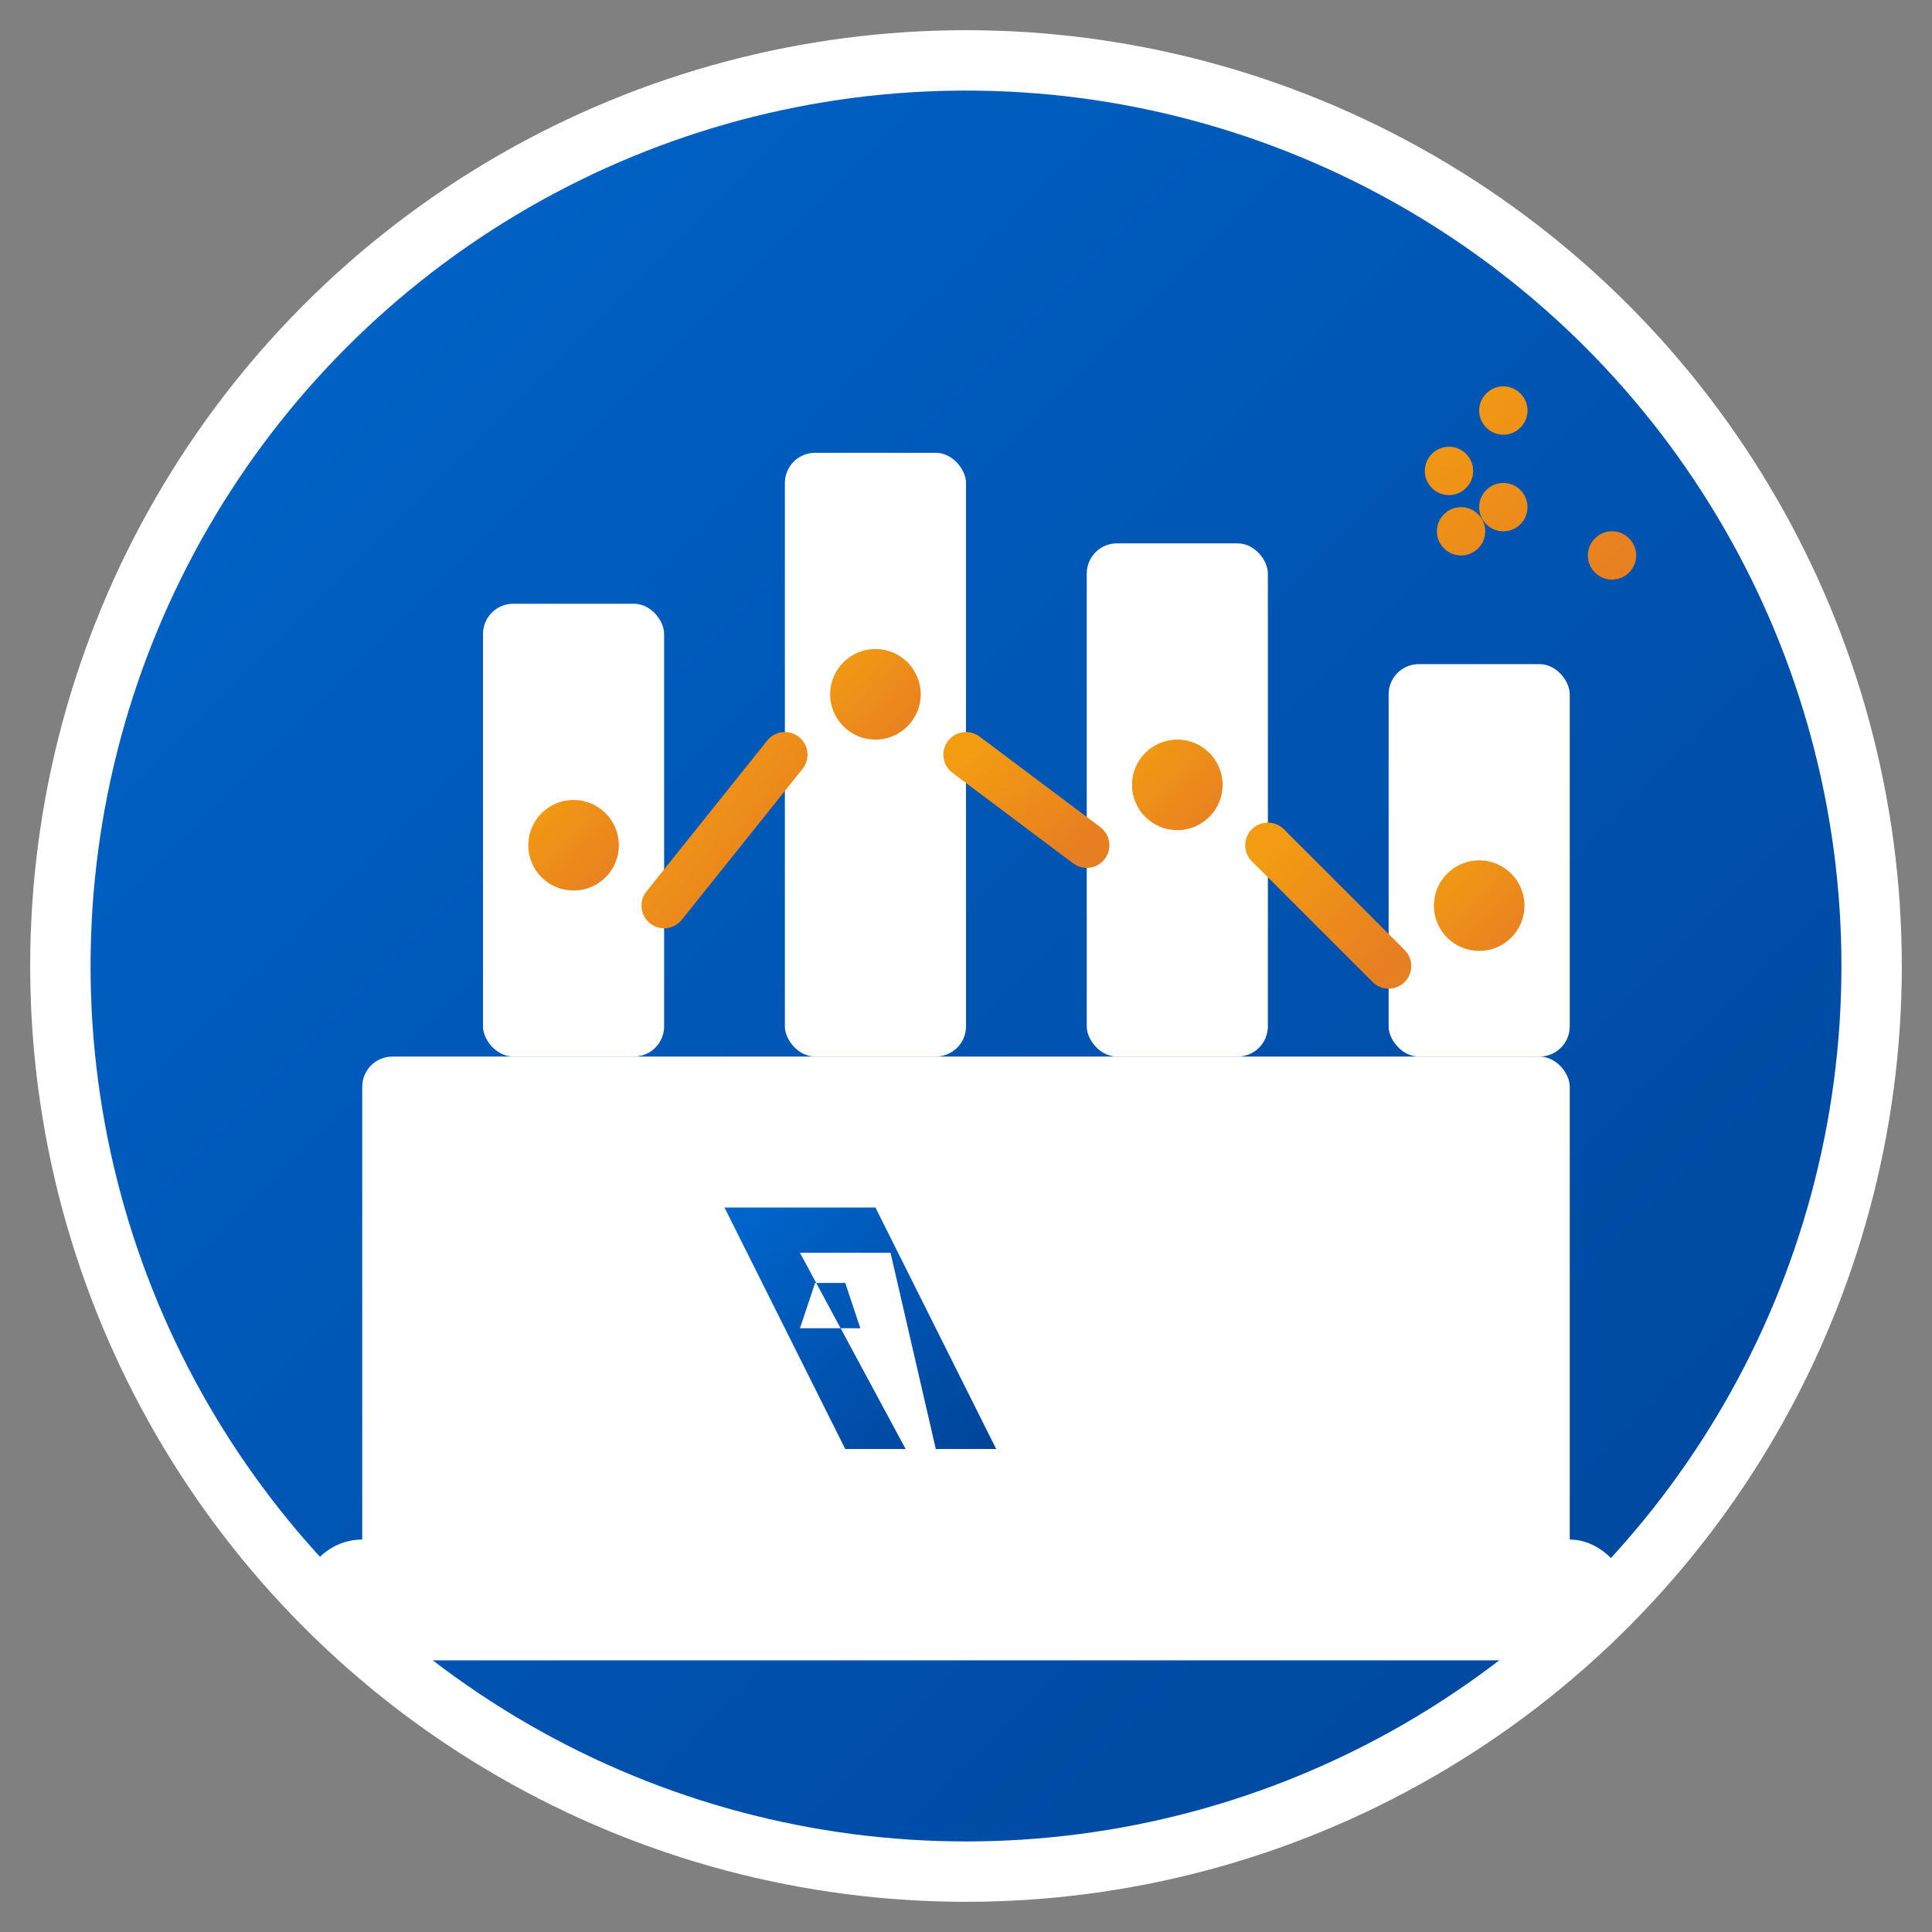
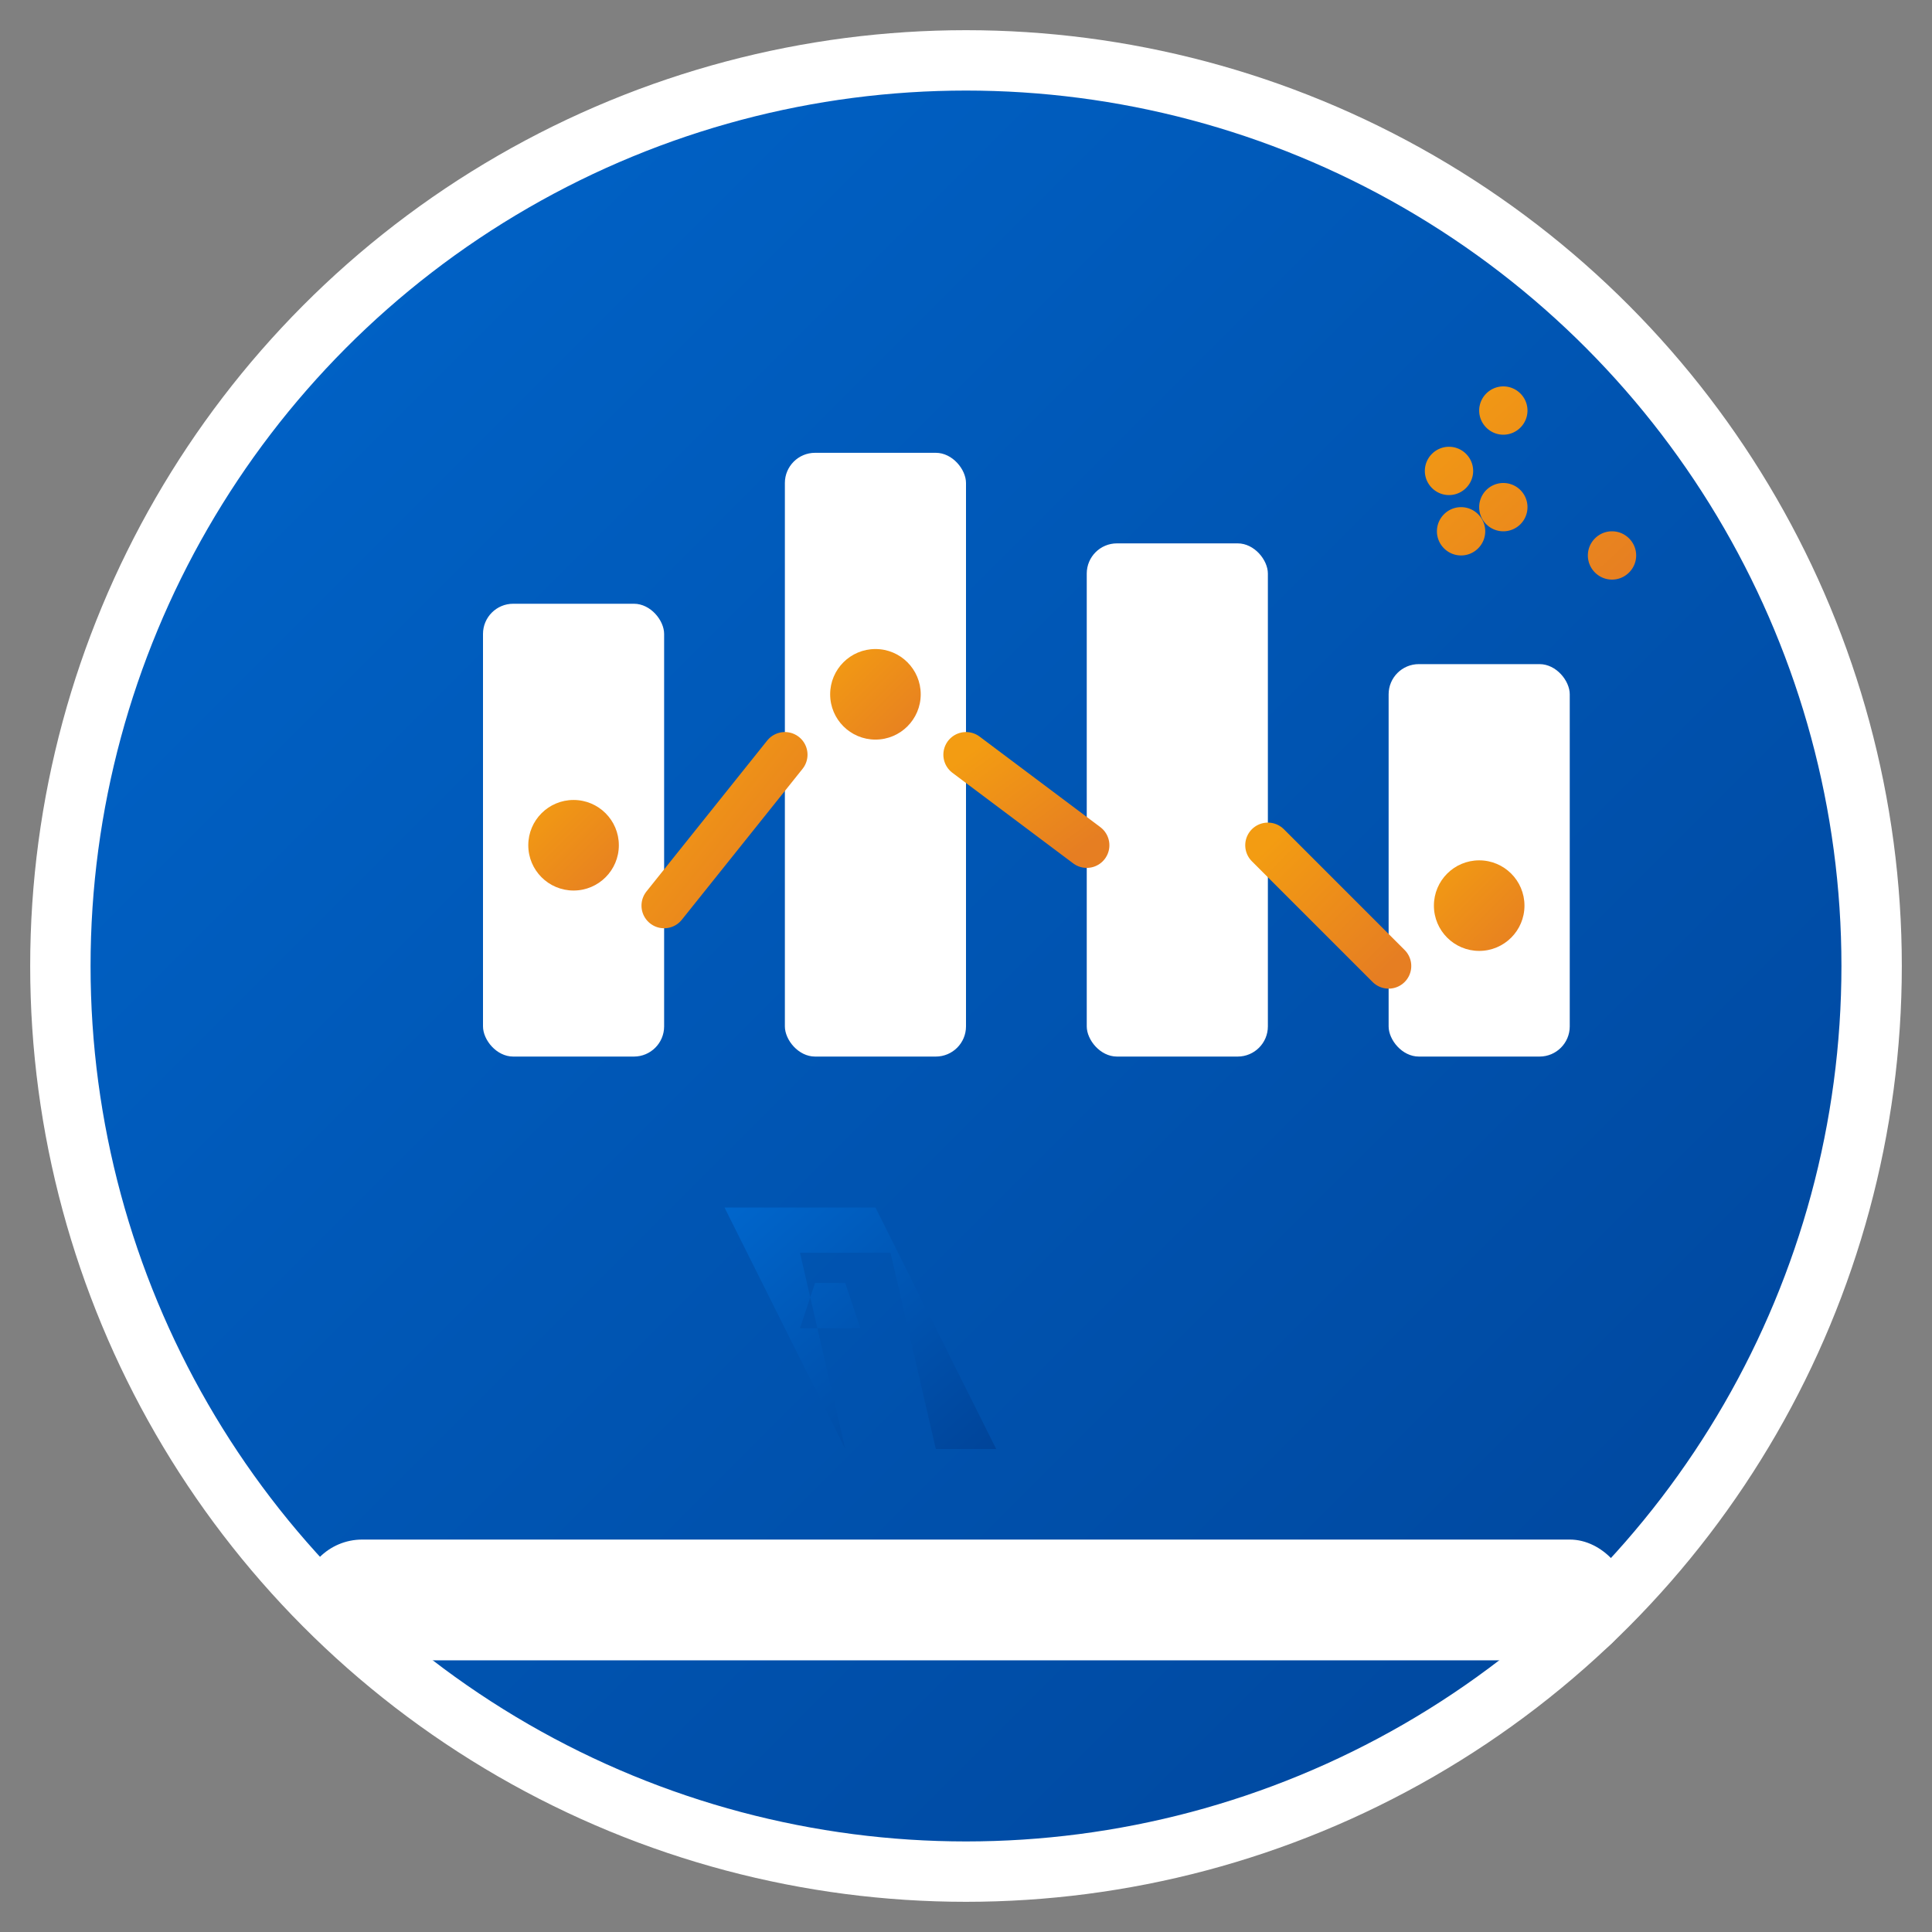
<svg xmlns="http://www.w3.org/2000/svg" viewBox="0 0 64 64" width="64" height="64">
  <rect x="0" y="0" width="64" height="64" fill="#808080" stroke="none" />
  <defs>
    <linearGradient id="primaryGradient" x1="0%" y1="0%" x2="100%" y2="100%">
      <stop offset="0%" style="stop-color:#0066cc;stop-opacity:1" />
      <stop offset="100%" style="stop-color:#004499;stop-opacity:1" />
    </linearGradient>
    <linearGradient id="accentGradient" x1="0%" y1="0%" x2="100%" y2="100%">
      <stop offset="0%" style="stop-color:#f39c12;stop-opacity:1" />
      <stop offset="100%" style="stop-color:#e67e22;stop-opacity:1" />
    </linearGradient>
  </defs>
  <circle cx="32" cy="32" r="30" fill="url(#primaryGradient)" stroke="#ffffff" stroke-width="2" />
-   <rect x="12" y="35" width="40" height="18" fill="#ffffff" rx="1" />
  <rect x="16" y="20" width="6" height="15" fill="#ffffff" rx="1" />
  <rect x="26" y="15" width="6" height="20" fill="#ffffff" rx="1" />
  <rect x="36" y="18" width="6" height="17" fill="#ffffff" rx="1" />
  <rect x="46" y="22" width="6" height="13" fill="#ffffff" rx="1" />
  <line x1="19" y1="35" x2="19" y2="30" stroke="url(#accentGradient)" stroke-width="2" stroke-linecap="round" />
-   <line x1="29" y1="35" x2="29" y2="25" stroke="url(#accentGradient)" stroke-width="2" stroke-linecap="round" />
-   <line x1="39" y1="35" x2="39" y2="28" stroke="url(#accentGradient)" stroke-width="2" stroke-linecap="round" />
-   <line x1="49" y1="35" x2="49" y2="32" stroke="url(#accentGradient)" stroke-width="2" stroke-linecap="round" />
  <line x1="22" y1="30" x2="26" y2="25" stroke="url(#accentGradient)" stroke-width="1.5" stroke-linecap="round" />
  <line x1="32" y1="25" x2="36" y2="28" stroke="url(#accentGradient)" stroke-width="1.5" stroke-linecap="round" />
  <line x1="42" y1="28" x2="46" y2="32" stroke="url(#accentGradient)" stroke-width="1.5" stroke-linecap="round" />
-   <path d="M 24 40 L 28 48 L 30 48 L 26.5 41.5 L 29.5 41.5 L 31 48 L 33 48 L 29 40 Z M 27 42.5 L 28 42.5 L 28.5 44 L 26.5 44 Z" fill="url(#primaryGradient)" />
+   <path d="M 24 40 L 28 48 L 26.5 41.5 L 29.5 41.5 L 31 48 L 33 48 L 29 40 Z M 27 42.5 L 28 42.5 L 28.5 44 L 26.5 44 Z" fill="url(#primaryGradient)" />
  <circle cx="19" cy="28" r="1.5" fill="url(#accentGradient)" />
  <circle cx="29" cy="23" r="1.5" fill="url(#accentGradient)" />
-   <circle cx="39" cy="26" r="1.5" fill="url(#accentGradient)" />
  <circle cx="49" cy="30" r="1.5" fill="url(#accentGradient)" />
  <rect x="10" y="51" width="44" height="4" fill="#ffffff" rx="2" />
  <g transform="translate(45,12) scale(0.4)">
    <path d="M12,2C13.1,2 14,2.9 14,4C14,5.1 13.1,6 12,6C10.9,6 10,5.1 10,4C10,2.9 10.9,2 12,2M21,14C22.1,14 23,14.9 23,16C23,17.1 22.1,18 21,18C19.9,18 19,17.1 19,16C19,14.9 19.9,14 21,14M8.5,12C9.6,12 10.5,12.9 10.5,14C10.5,15.1 9.6,16 8.5,16C7.4,16 6.5,15.1 6.5,14C6.5,12.9 7.4,12 8.5,12M7.5,7C8.6,7 9.5,7.9 9.5,9C9.5,10.1 8.6,11 7.5,11C6.4,11 5.5,10.1 5.5,9C5.5,7.9 6.4,7 7.5,7M12,10A2,2 0 0,1 14,12A2,2 0 0,1 12,14A2,2 0 0,1 10,12A2,2 0 0,1 12,10Z" fill="url(#accentGradient)" />
  </g>
  <line x1="8" y1="45" x2="56" y2="45" stroke="url(#accentGradient)" stroke-width="0.5" stroke-dasharray="1,1" />
  <line x1="14" y1="42" x2="14" y2="48" stroke="url(#accentGradient)" stroke-width="0.5" />
  <line x1="50" y1="42" x2="50" y2="48" stroke="url(#accentGradient)" stroke-width="0.5" />
</svg>